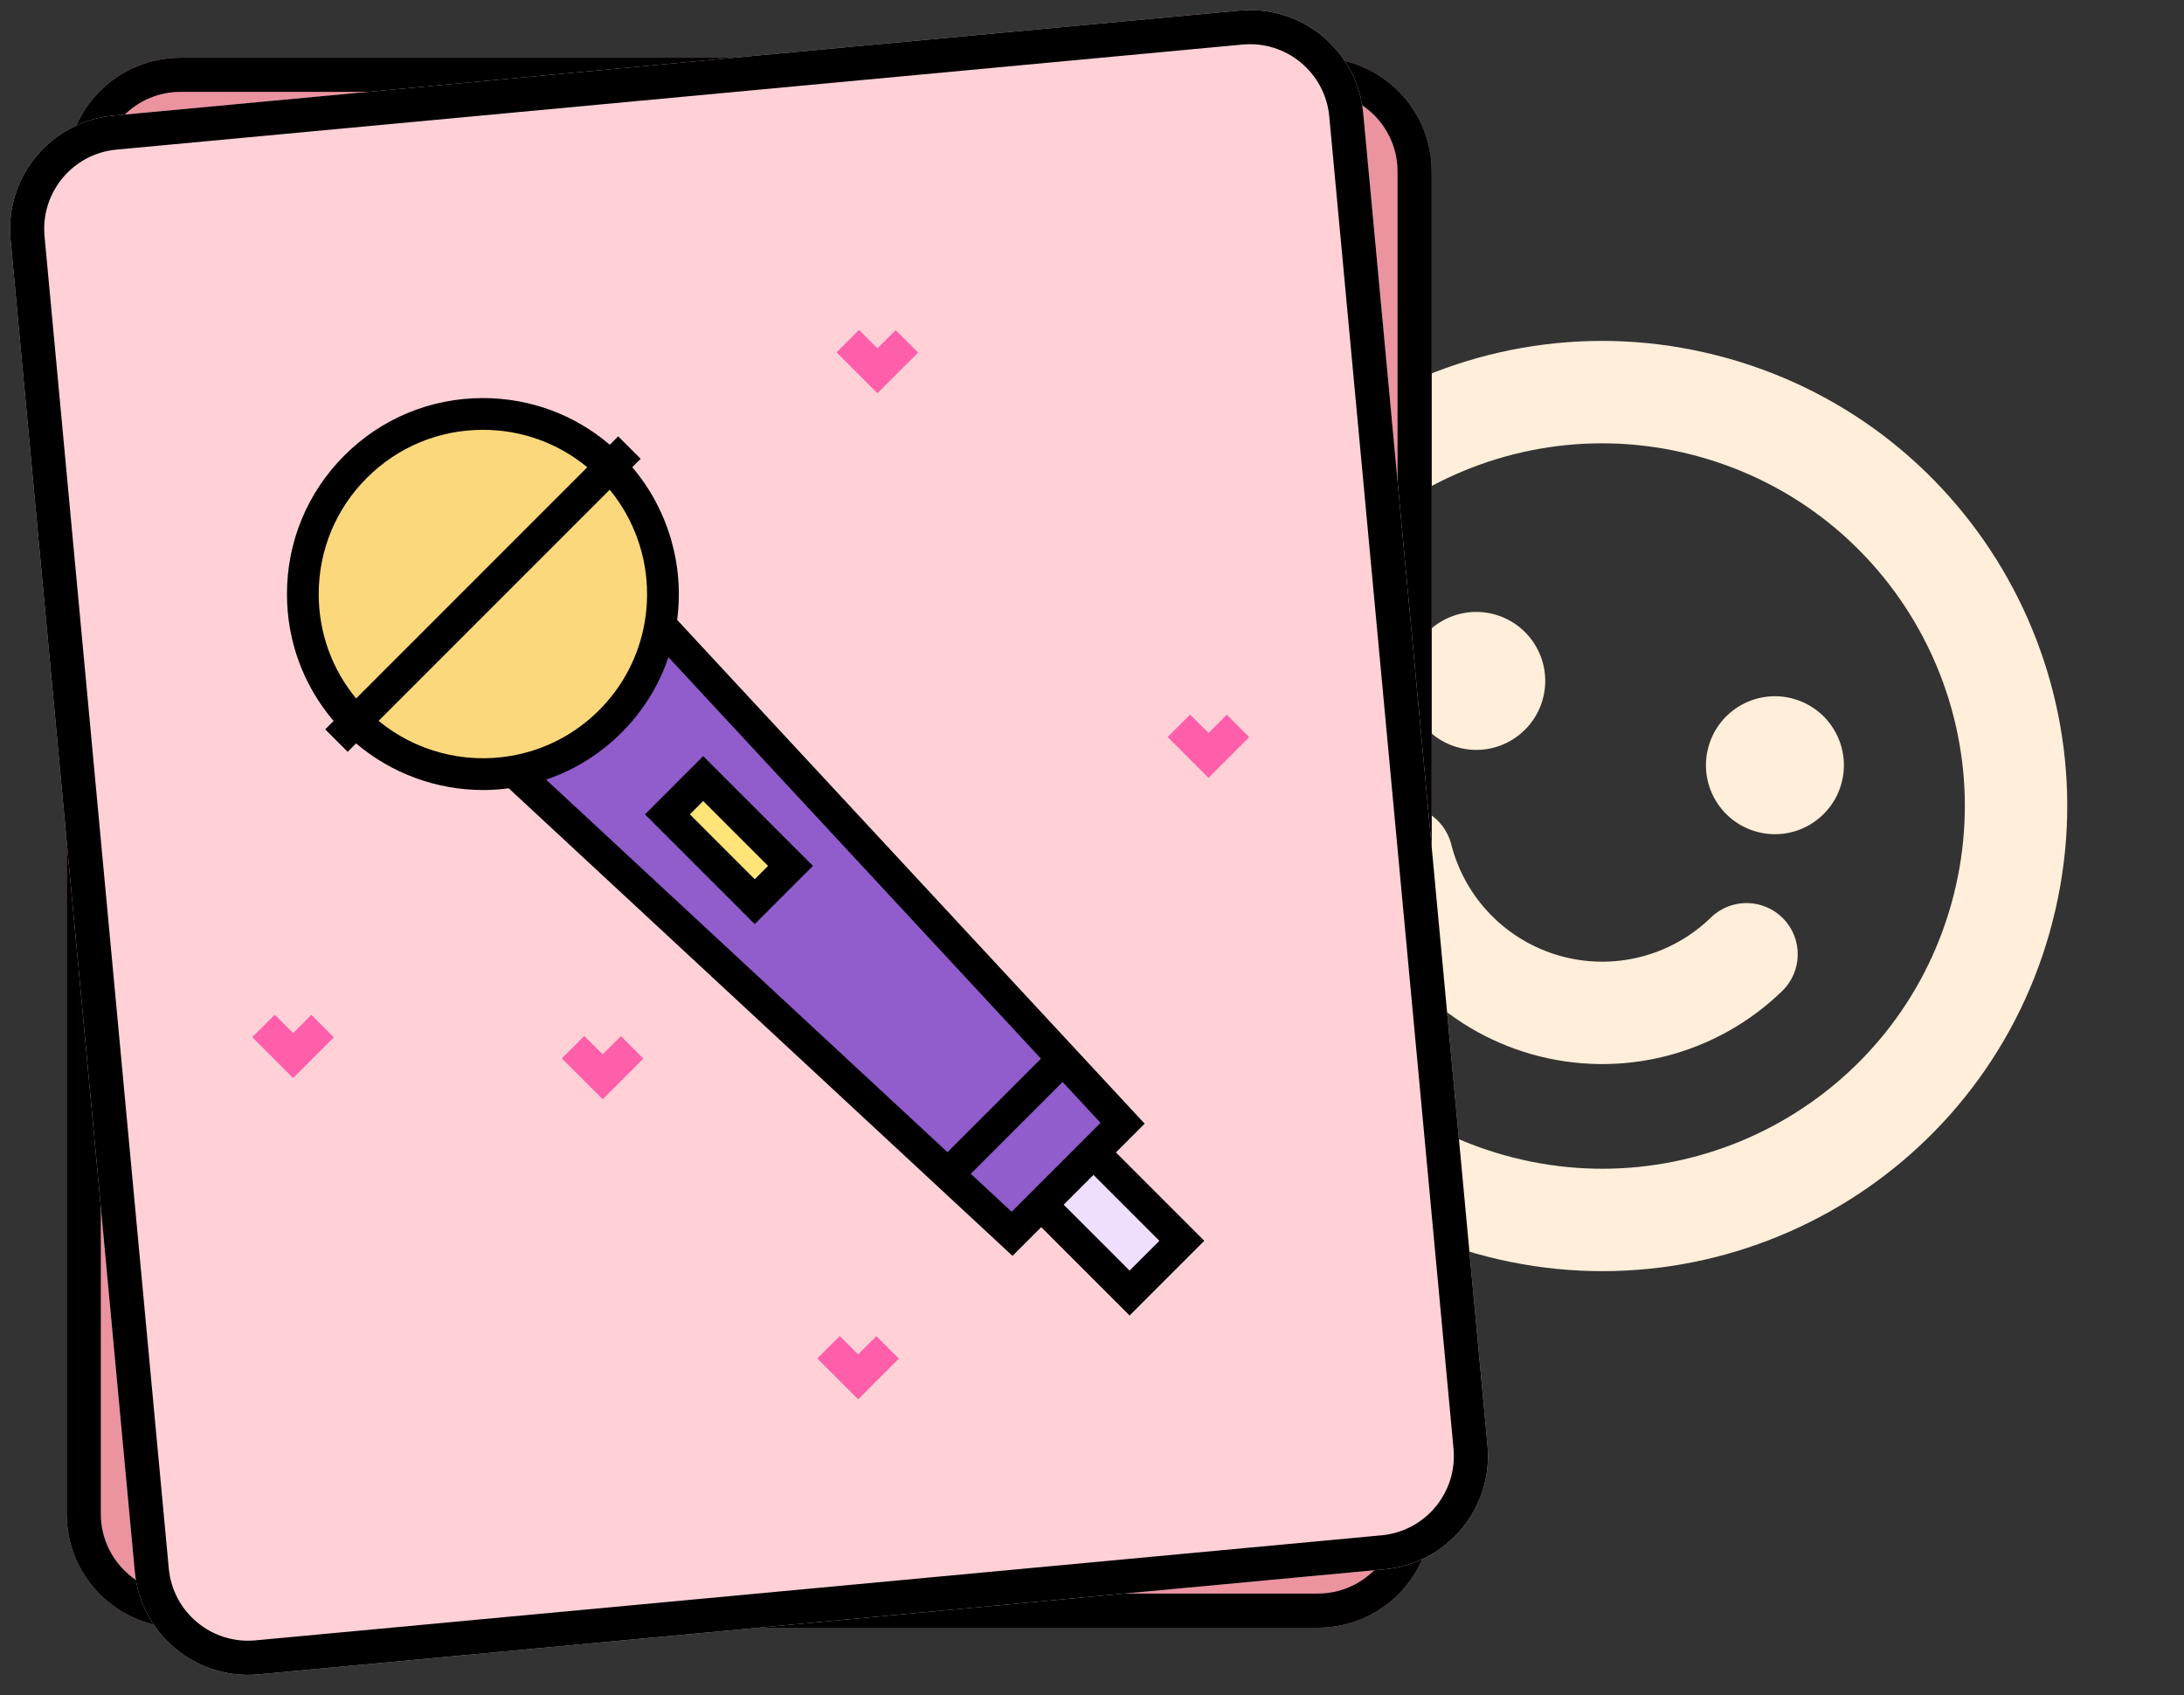
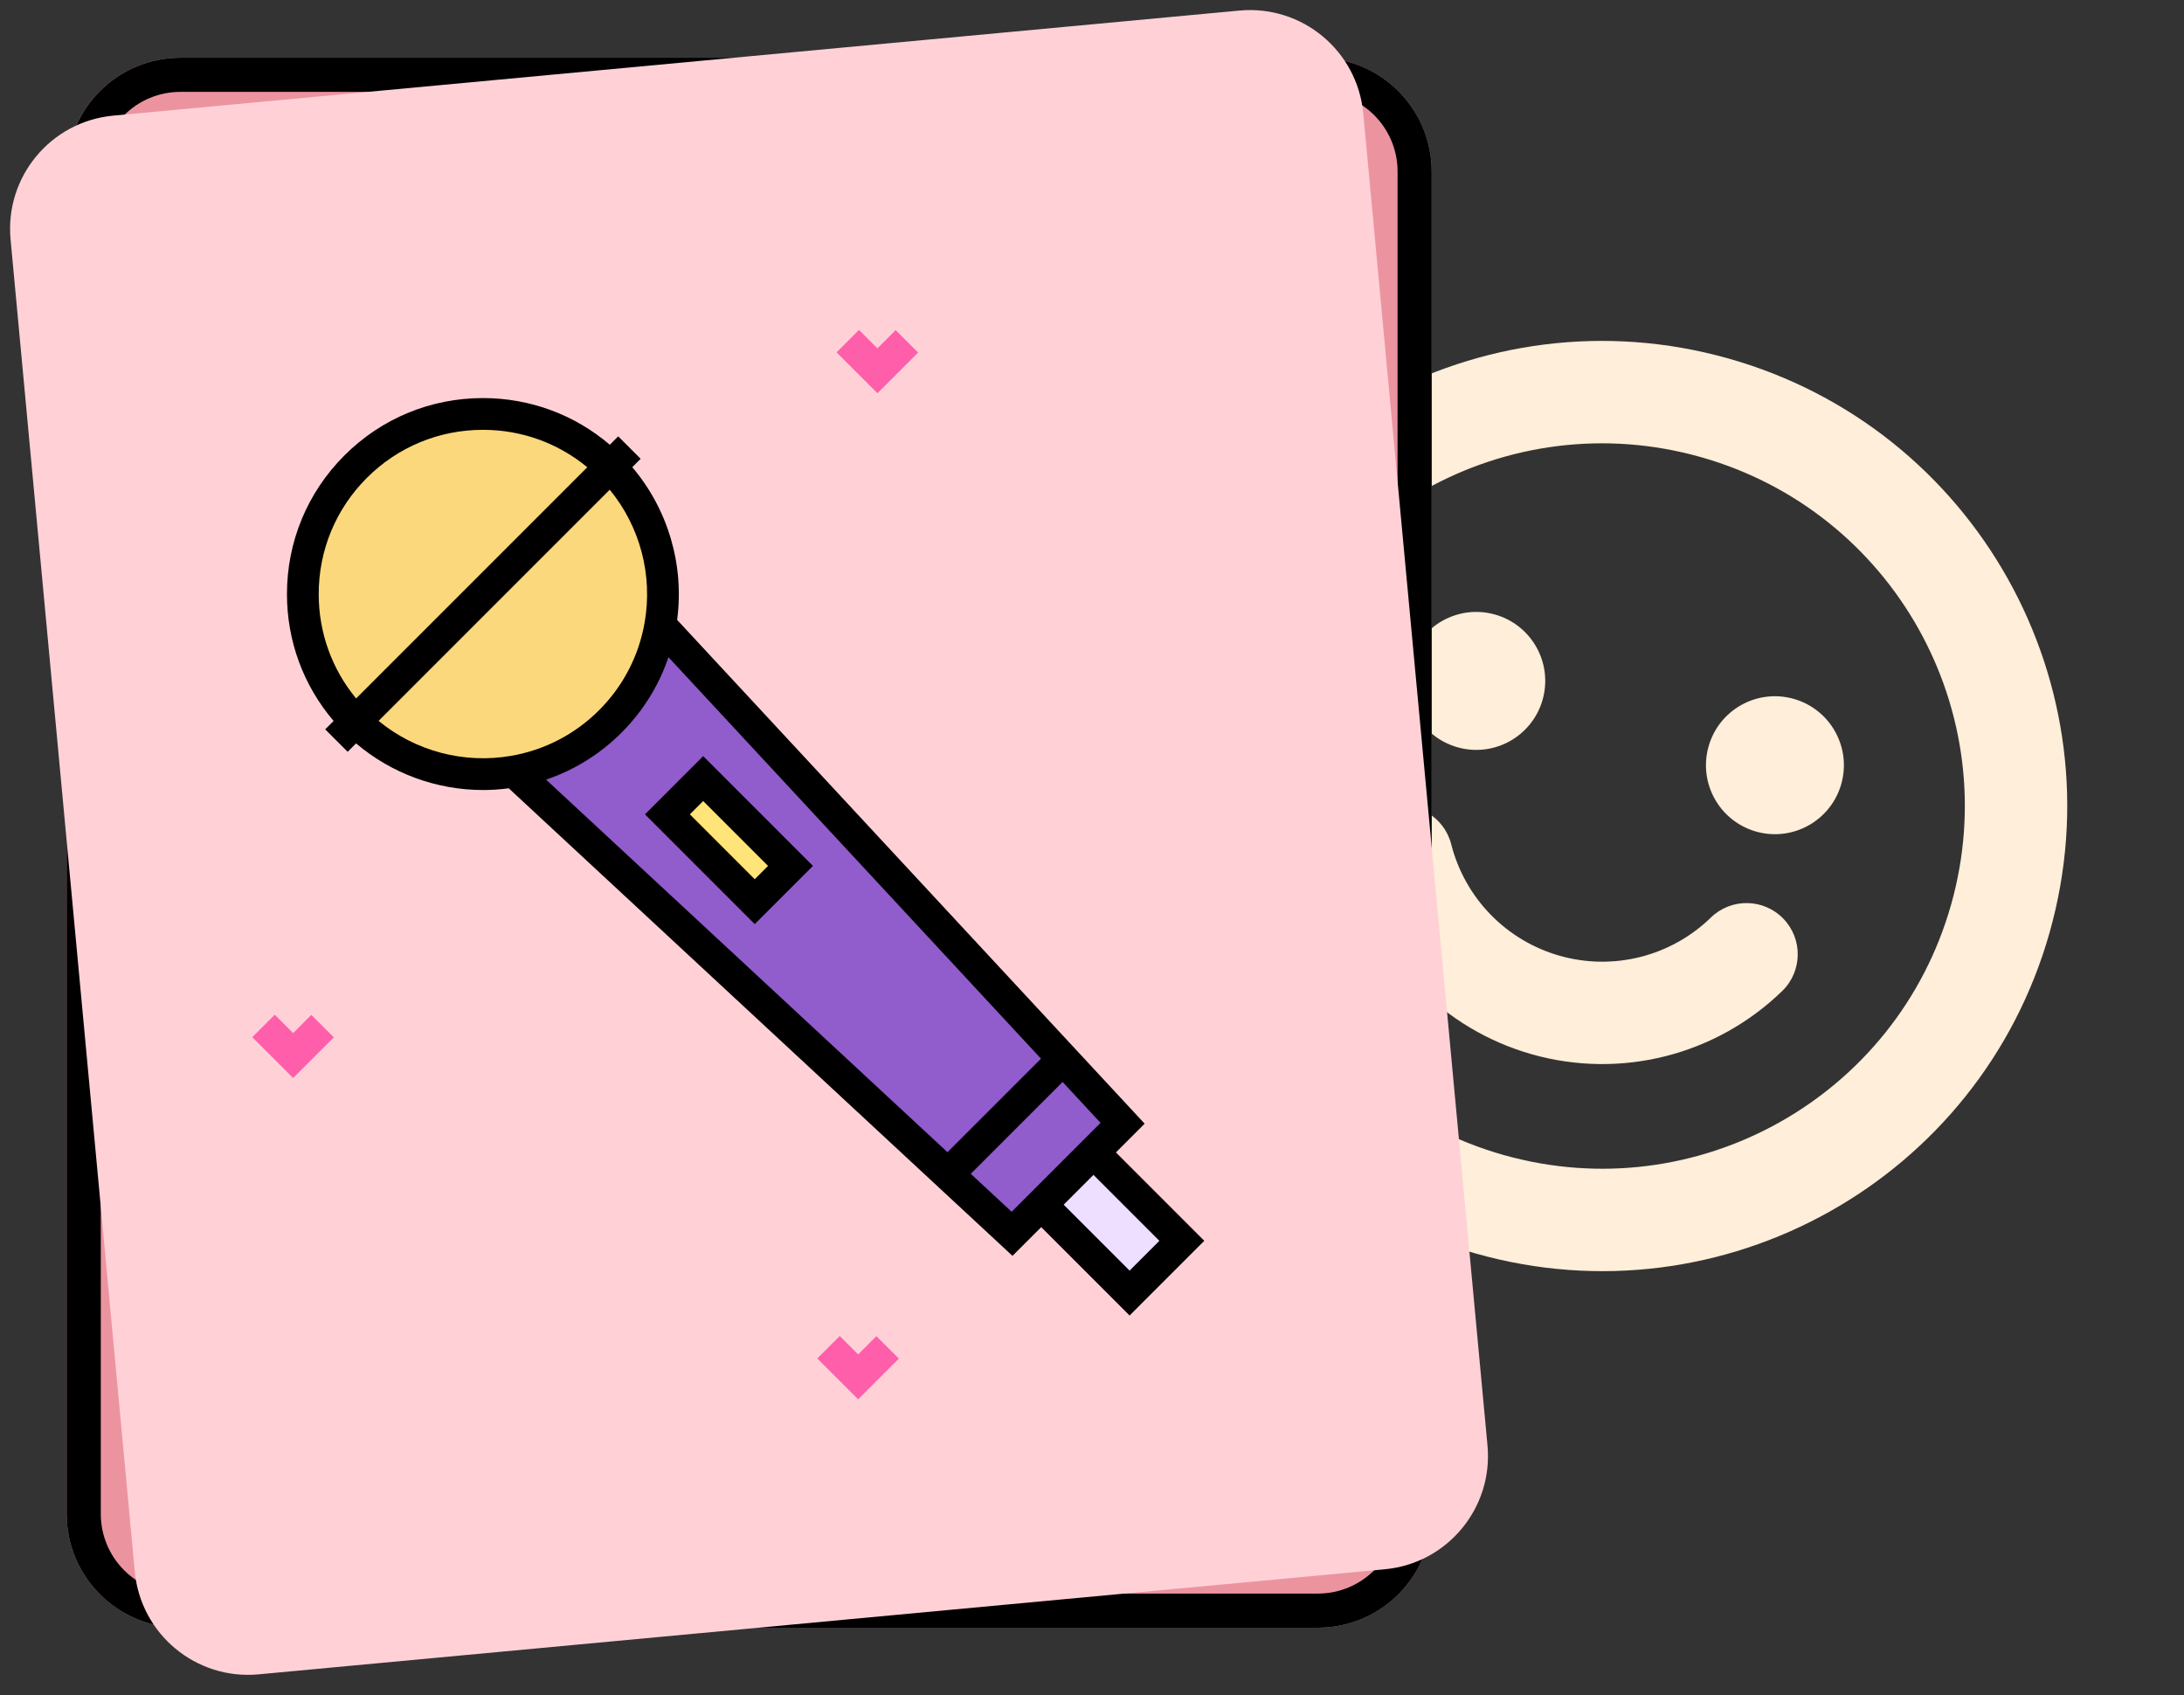
<svg xmlns="http://www.w3.org/2000/svg" width="192" height="149" viewBox="0 0 192 149" fill="none">
  <rect x="0" y="0" width="192" height="149" fill="#333333" stroke="none" />
  <path fill-rule="evenodd" clip-rule="evenodd" d="M149.509 40.175C132.567 35.393 114.956 45.25 110.174 62.193C105.392 79.135 115.25 96.746 132.192 101.527C149.135 106.309 166.745 96.452 171.527 79.51C176.309 62.567 166.452 44.956 149.509 40.175ZM101.513 59.748C107.645 38.022 130.228 25.381 151.954 31.513C173.68 37.645 186.321 60.228 180.189 81.954C174.057 103.68 151.473 116.321 129.748 110.189C108.022 104.057 95.381 81.474 101.513 59.748Z" fill="#FFEED9" />
  <path fill-rule="evenodd" clip-rule="evenodd" d="M156.769 80.743C158.502 82.525 158.462 85.374 156.68 87.107C153.826 89.883 150.291 91.859 146.431 92.838C142.571 93.816 138.522 93.761 134.69 92.68C130.858 91.598 127.377 89.528 124.598 86.675C121.82 83.823 119.84 80.291 118.858 76.432C118.245 74.023 119.701 71.574 122.11 70.961C124.518 70.348 126.967 71.804 127.58 74.213C128.173 76.542 129.367 78.674 131.044 80.395C132.721 82.116 134.822 83.365 137.134 84.018C139.447 84.671 141.891 84.704 144.22 84.114C146.55 83.523 148.683 82.33 150.405 80.655C152.187 78.922 155.036 78.962 156.769 80.743Z" fill="#FFEED9" />
  <path d="M128.135 65.687C131.357 66.597 134.707 64.722 135.616 61.499C136.526 58.277 134.651 54.927 131.429 54.018C128.206 53.108 124.857 54.983 123.947 58.206C123.038 61.428 124.913 64.778 128.135 65.687Z" fill="#FFEED9" />
  <path d="M154.39 73.098C157.613 74.007 160.962 72.132 161.872 68.91C162.781 65.688 160.906 62.338 157.684 61.429C154.462 60.519 151.112 62.394 150.203 65.616C149.293 68.839 151.168 72.188 154.39 73.098Z" fill="#FFEED9" />
  <path d="M5.862 15.076C5.862 9.554 10.339 5.076 15.862 5.076H115.862C121.385 5.076 125.862 9.554 125.862 15.076V133.076C125.862 138.599 121.385 143.076 115.862 143.076H15.862C10.339 143.076 5.862 138.599 5.862 133.076V15.076Z" fill="#EB94A0" />
  <path fill-rule="evenodd" clip-rule="evenodd" d="M115.862 8.076H15.862C11.996 8.076 8.862 11.21 8.862 15.076V133.076C8.862 136.942 11.996 140.076 15.862 140.076H115.862C119.728 140.076 122.862 136.942 122.862 133.076V15.076C122.862 11.21 119.728 8.076 115.862 8.076ZM15.862 5.076C10.339 5.076 5.862 9.554 5.862 15.076V133.076C5.862 138.599 10.339 143.076 15.862 143.076H115.862C121.385 143.076 125.862 138.599 125.862 133.076V15.076C125.862 9.554 121.385 5.076 115.862 5.076H15.862Z" fill="black" />
  <path d="M0.929 21.049C0.416 15.55 4.458 10.677 9.957 10.164L108.96 0.929C114.459 0.416 119.332 4.458 119.845 9.957L130.768 127.056C131.281 132.555 127.239 137.428 121.74 137.941L22.737 147.176C17.238 147.689 12.364 143.647 11.851 138.148L0.929 21.049Z" fill="#FFD1D7" />
-   <path fill-rule="evenodd" clip-rule="evenodd" d="M109.238 3.916L10.235 13.151C6.386 13.51 3.557 16.921 3.916 20.77L14.838 137.869C15.197 141.719 18.609 144.548 22.458 144.189L121.461 134.954C125.311 134.595 128.14 131.184 127.781 127.334L116.858 10.235C116.499 6.386 113.088 3.557 109.238 3.916ZM9.957 10.164C4.458 10.677 0.416 15.55 0.929 21.049L11.851 138.148C12.364 143.647 17.238 147.689 22.737 147.176L121.74 137.941C127.239 137.428 131.281 132.555 130.768 127.056L119.845 9.957C119.332 4.458 114.459 0.416 108.96 0.929L9.957 10.164Z" fill="black" />
  <path d="M99.303 113.662L103.897 109.069L96.128 101.3L91.534 105.893L99.303 113.662Z" fill="#EEDEFF" />
  <path d="M58.05 54.946C57.818 56.279 57.414 57.587 56.841 58.836C56.08 60.495 55.018 62.049 53.652 63.416C52.285 64.782 50.731 65.844 49.072 66.605C47.823 67.178 46.515 67.582 45.182 67.814L88.974 108.454L90.876 106.552L93.832 103.596L96.788 100.64L98.69 98.738L58.05 54.946Z" fill="#915CCC" />
  <path d="M93.832 103.596L98.69 98.737L58.05 54.946C57.818 56.279 57.414 57.587 56.841 58.836L96.788 100.639L93.832 103.596Z" fill="#915CCC" />
  <path d="M45.182 67.813L88.974 108.454L90.876 106.552L49.072 66.605C47.823 67.178 46.515 67.582 45.182 67.813Z" fill="#915CCC" />
  <path d="M93.832 103.596L90.876 106.552L93.832 103.596Z" fill="#59A4FF" />
  <path d="M66.349 79.258L69.492 76.115L61.816 68.44L58.673 71.583L66.349 79.258Z" fill="#FFE577" />
  <path d="M56.105 44.192C55.44 43.061 54.623 41.995 53.651 41.024C52.681 40.053 51.615 39.235 50.484 38.569C44.415 34.994 36.473 35.812 31.26 41.024C26.048 46.237 25.23 54.179 28.806 60.248C29.471 61.379 30.289 62.445 31.26 63.415C32.231 64.386 33.298 65.204 34.428 65.869C37.709 67.8 41.535 68.448 45.182 67.813C48.284 67.274 51.256 65.811 53.651 63.416C56.047 61.02 57.51 58.048 58.049 54.947C58.684 51.299 58.036 47.472 56.105 44.192Z" fill="#FCD87C" />
  <path d="M53.651 41.024C52.681 40.053 51.615 39.235 50.484 38.569L28.806 60.248C29.471 61.379 30.289 62.445 31.26 63.415C32.231 64.386 33.298 65.204 34.428 65.869L56.105 44.192C55.44 43.062 54.623 41.995 53.651 41.024Z" fill="#FCD87C" />
  <path d="M77.136 34.564L73.546 30.974L75.519 29L77.136 30.617L78.738 29.016L80.712 30.989L77.136 34.564Z" fill="#FE5EAA" />
-   <path d="M106.245 68.373L102.654 64.783L104.628 62.809L106.245 64.427L107.846 62.825L109.82 64.798L106.245 68.373Z" fill="#FE5EAA" />
  <path d="M25.771 94.759L22.18 91.168L24.154 89.194L25.771 90.812L27.372 89.21L29.346 91.184L25.771 94.759Z" fill="#FE5EAA" />
  <path d="M75.443 123L71.852 119.409L73.826 117.436L75.443 119.053L77.044 117.451L79.018 119.425L75.443 123Z" fill="#FE5EAA" />
-   <path d="M52.984 96.626L49.393 93.035L51.366 91.062L52.984 92.679L54.585 91.077L56.559 93.051L52.984 96.626Z" fill="#FE5EAA" />
  <path d="M66.35 81.231L71.467 76.114L61.818 66.465L56.701 71.582L66.35 81.231ZM67.52 76.114L66.35 77.284L60.648 71.582L61.818 70.412L67.52 76.114Z" fill="black" />
  <path d="M28.591 64.111L30.565 66.085L31.304 65.345C34.427 67.996 38.393 69.443 42.466 69.443C43.217 69.443 43.972 69.393 44.726 69.293L89.01 110.391L91.536 107.866L99.304 115.634L105.871 109.067L98.103 101.299L100.628 98.773L59.529 54.489C60.169 49.649 58.724 44.765 55.584 41.066L56.321 40.329L54.347 38.355L53.609 39.093C50.498 36.441 46.589 34.991 42.456 34.991C37.854 34.991 33.528 36.783 30.274 40.038C27.02 43.291 25.227 47.618 25.227 52.22C25.227 56.353 26.677 60.262 29.329 63.373L28.591 64.111ZM101.924 109.068L99.304 111.688L93.509 105.893L96.129 103.272L101.924 109.068ZM96.753 98.701L96.129 99.326L89.561 105.893L88.938 106.517L85.342 103.18L93.416 95.106L96.753 98.701ZM57.115 61.278C57.212 61.12 57.306 60.961 57.399 60.8C57.428 60.748 57.457 60.697 57.486 60.645C57.557 60.518 57.627 60.39 57.695 60.261C57.722 60.211 57.749 60.161 57.775 60.11C57.864 59.935 57.952 59.76 58.035 59.583C58.042 59.57 58.047 59.556 58.054 59.543C58.131 59.378 58.205 59.211 58.277 59.044C58.301 58.989 58.323 58.935 58.346 58.88C58.403 58.745 58.457 58.608 58.511 58.471C58.531 58.419 58.551 58.367 58.571 58.315C58.639 58.135 58.705 57.953 58.767 57.77L91.516 93.058L83.295 101.279L48.007 68.53C48.19 68.468 48.371 68.402 48.551 68.335C48.604 68.315 48.656 68.294 48.709 68.274C48.846 68.221 48.982 68.166 49.117 68.109C49.171 68.087 49.226 68.064 49.28 68.041C49.449 67.968 49.617 67.893 49.783 67.816C49.794 67.81 49.807 67.805 49.819 67.799C49.997 67.715 50.173 67.628 50.347 67.537C50.397 67.512 50.446 67.486 50.495 67.46C50.626 67.391 50.755 67.321 50.883 67.249C50.934 67.22 50.985 67.192 51.035 67.163C51.198 67.069 51.36 66.974 51.52 66.875C51.528 66.87 51.535 66.865 51.543 66.861C51.71 66.757 51.875 66.649 52.039 66.539C52.086 66.508 52.132 66.475 52.179 66.443C52.301 66.36 52.421 66.275 52.541 66.189C52.588 66.155 52.635 66.121 52.682 66.087C52.837 65.972 52.991 65.855 53.143 65.735C53.146 65.732 53.15 65.729 53.154 65.726C53.309 65.603 53.461 65.476 53.612 65.348C53.657 65.31 53.7 65.271 53.745 65.233C53.856 65.136 53.967 65.038 54.076 64.938C54.119 64.898 54.163 64.859 54.206 64.819C54.352 64.682 54.496 64.544 54.638 64.402C54.779 64.261 54.917 64.116 55.054 63.97C55.094 63.927 55.134 63.883 55.174 63.84C55.273 63.731 55.372 63.62 55.469 63.509C55.507 63.465 55.546 63.421 55.584 63.377C55.712 63.225 55.839 63.073 55.962 62.918C55.965 62.914 55.969 62.909 55.973 62.904C56.092 62.753 56.208 62.601 56.322 62.447C56.357 62.399 56.391 62.351 56.426 62.303C56.511 62.185 56.596 62.066 56.678 61.945C56.711 61.897 56.744 61.85 56.776 61.802C56.886 61.639 56.993 61.474 57.096 61.308C57.103 61.298 57.108 61.288 57.115 61.278ZM56.674 54.707C56.547 55.442 56.364 56.16 56.129 56.857C55.425 58.947 54.249 60.845 52.665 62.429C50.553 64.54 47.883 65.927 44.943 66.438C40.773 67.163 36.511 66.021 33.283 63.367L53.603 43.046C56.257 46.275 57.4 50.536 56.674 54.707ZM28.018 52.22C28.018 48.363 29.52 44.738 32.247 42.011C34.974 39.284 38.599 37.782 42.456 37.782C45.843 37.782 49.052 38.942 51.63 41.072L31.308 61.394C29.178 58.816 28.018 55.607 28.018 52.22Z" fill="black" />
</svg>